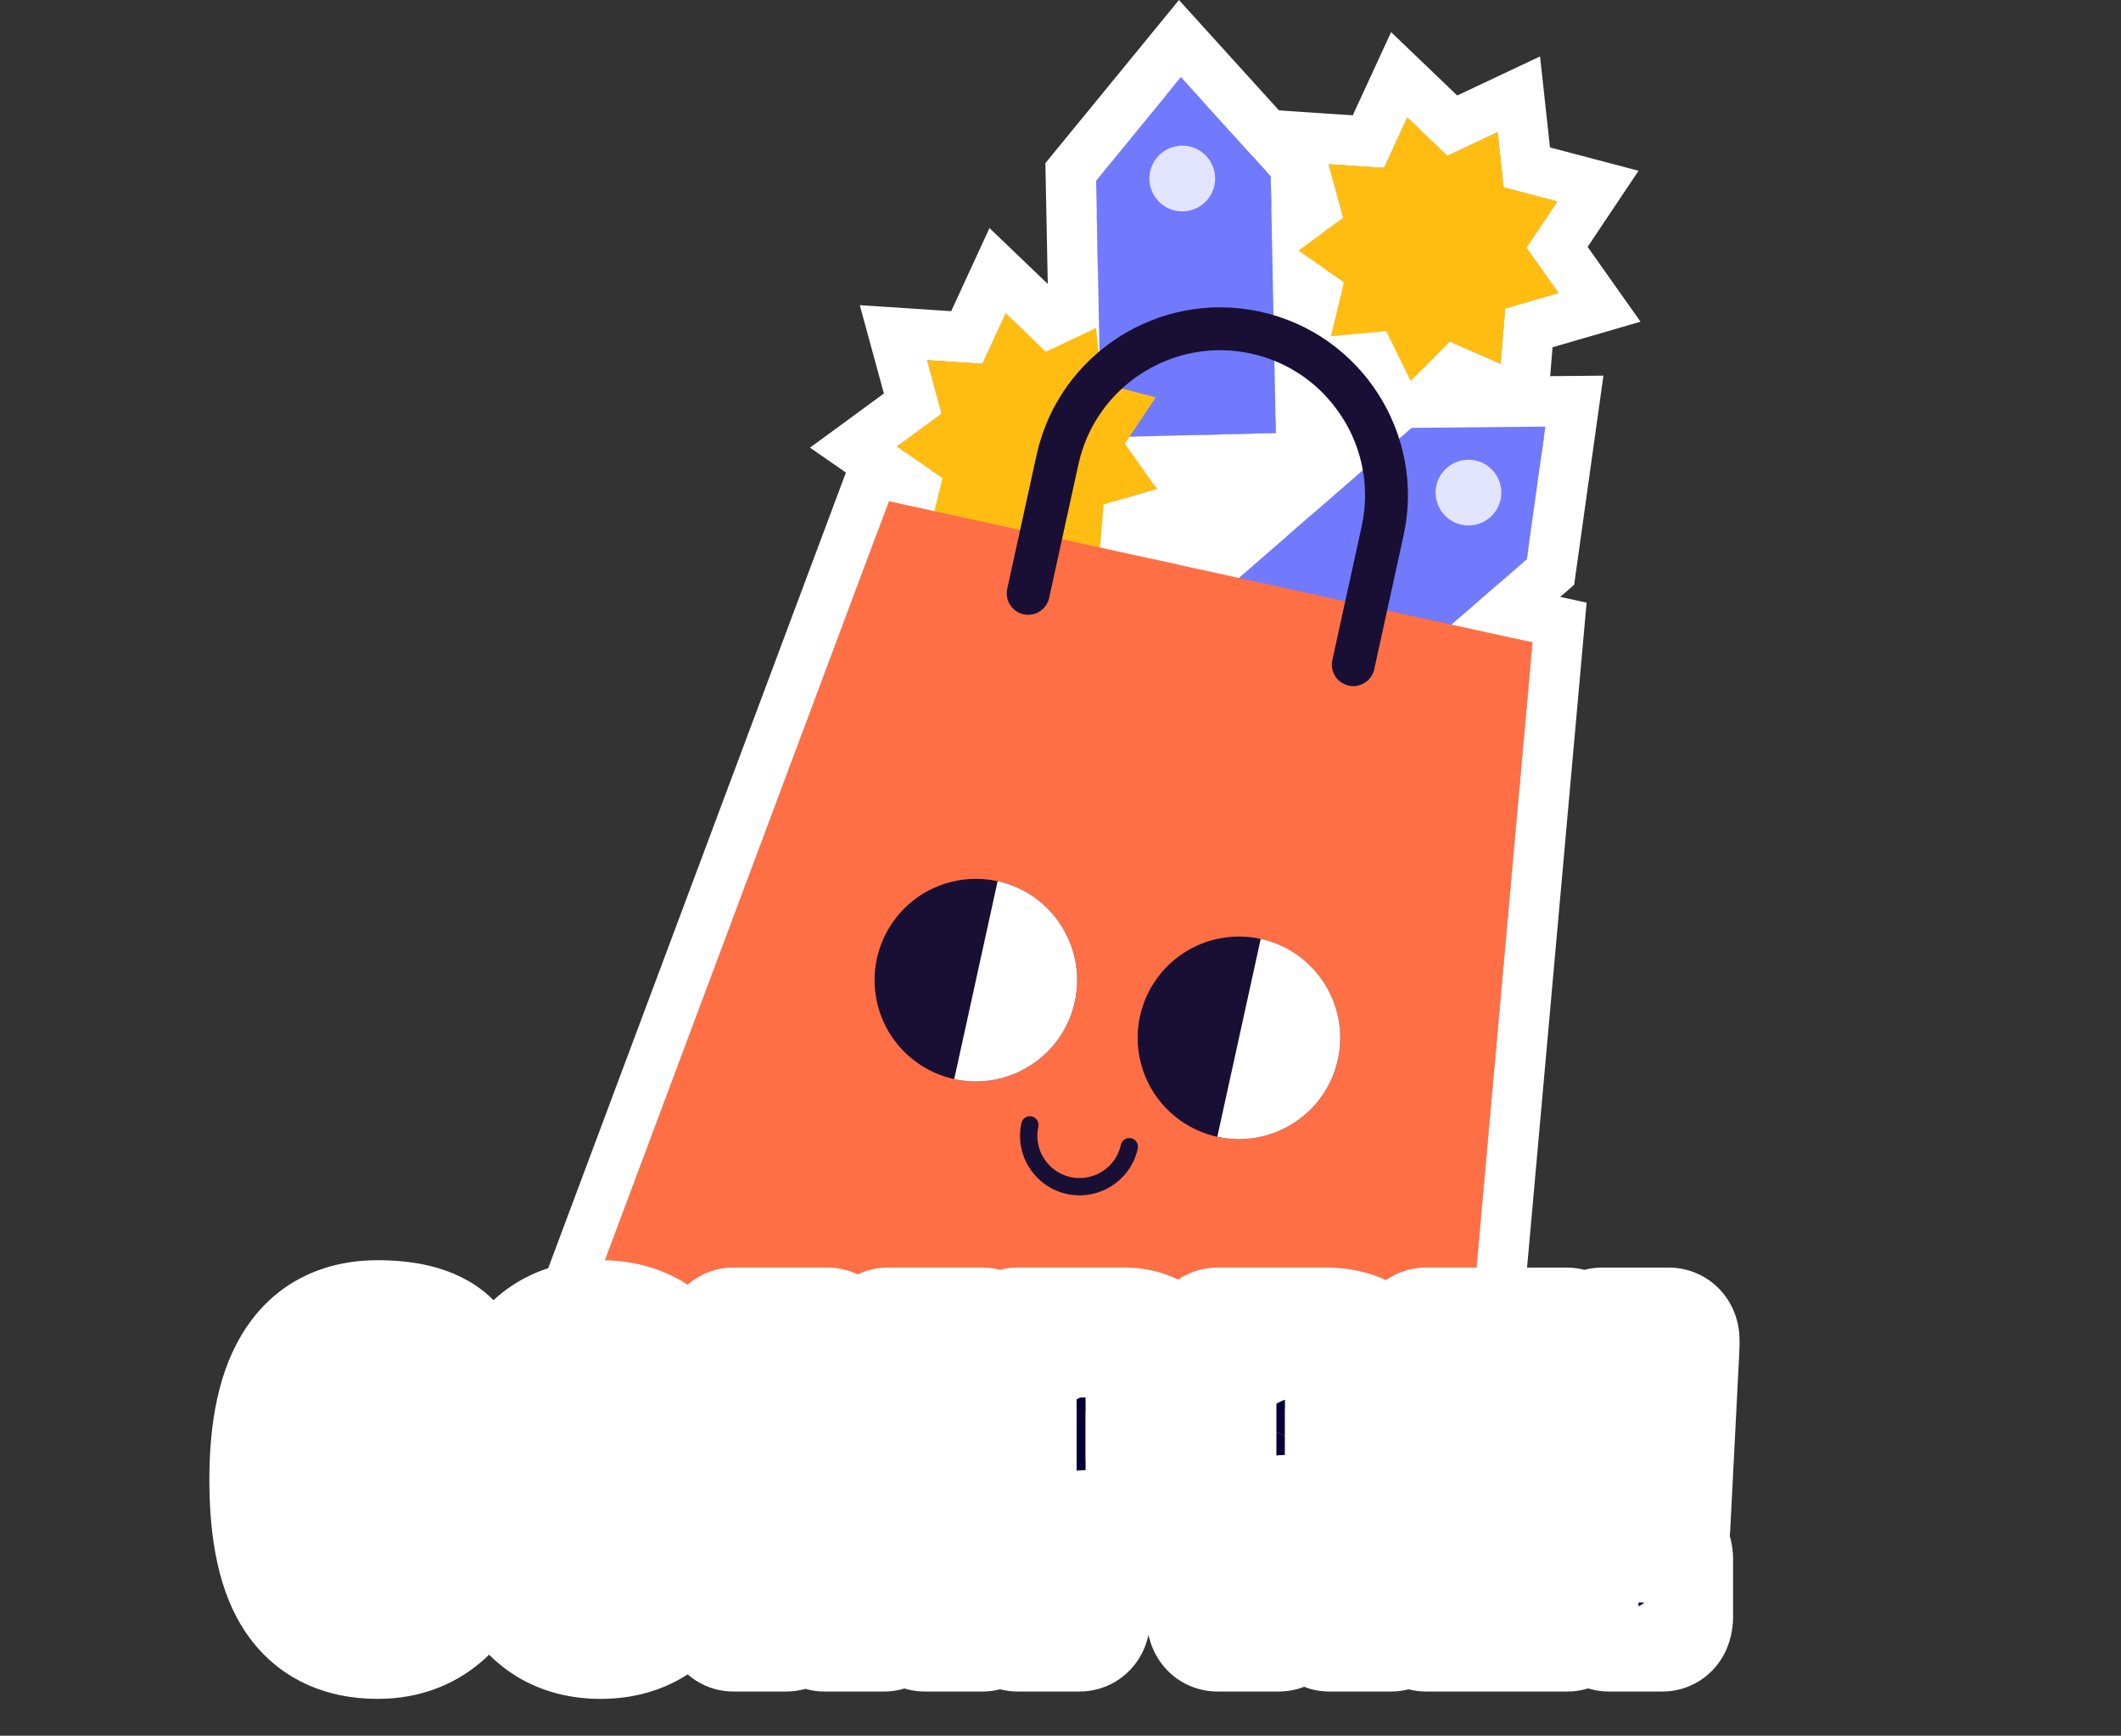
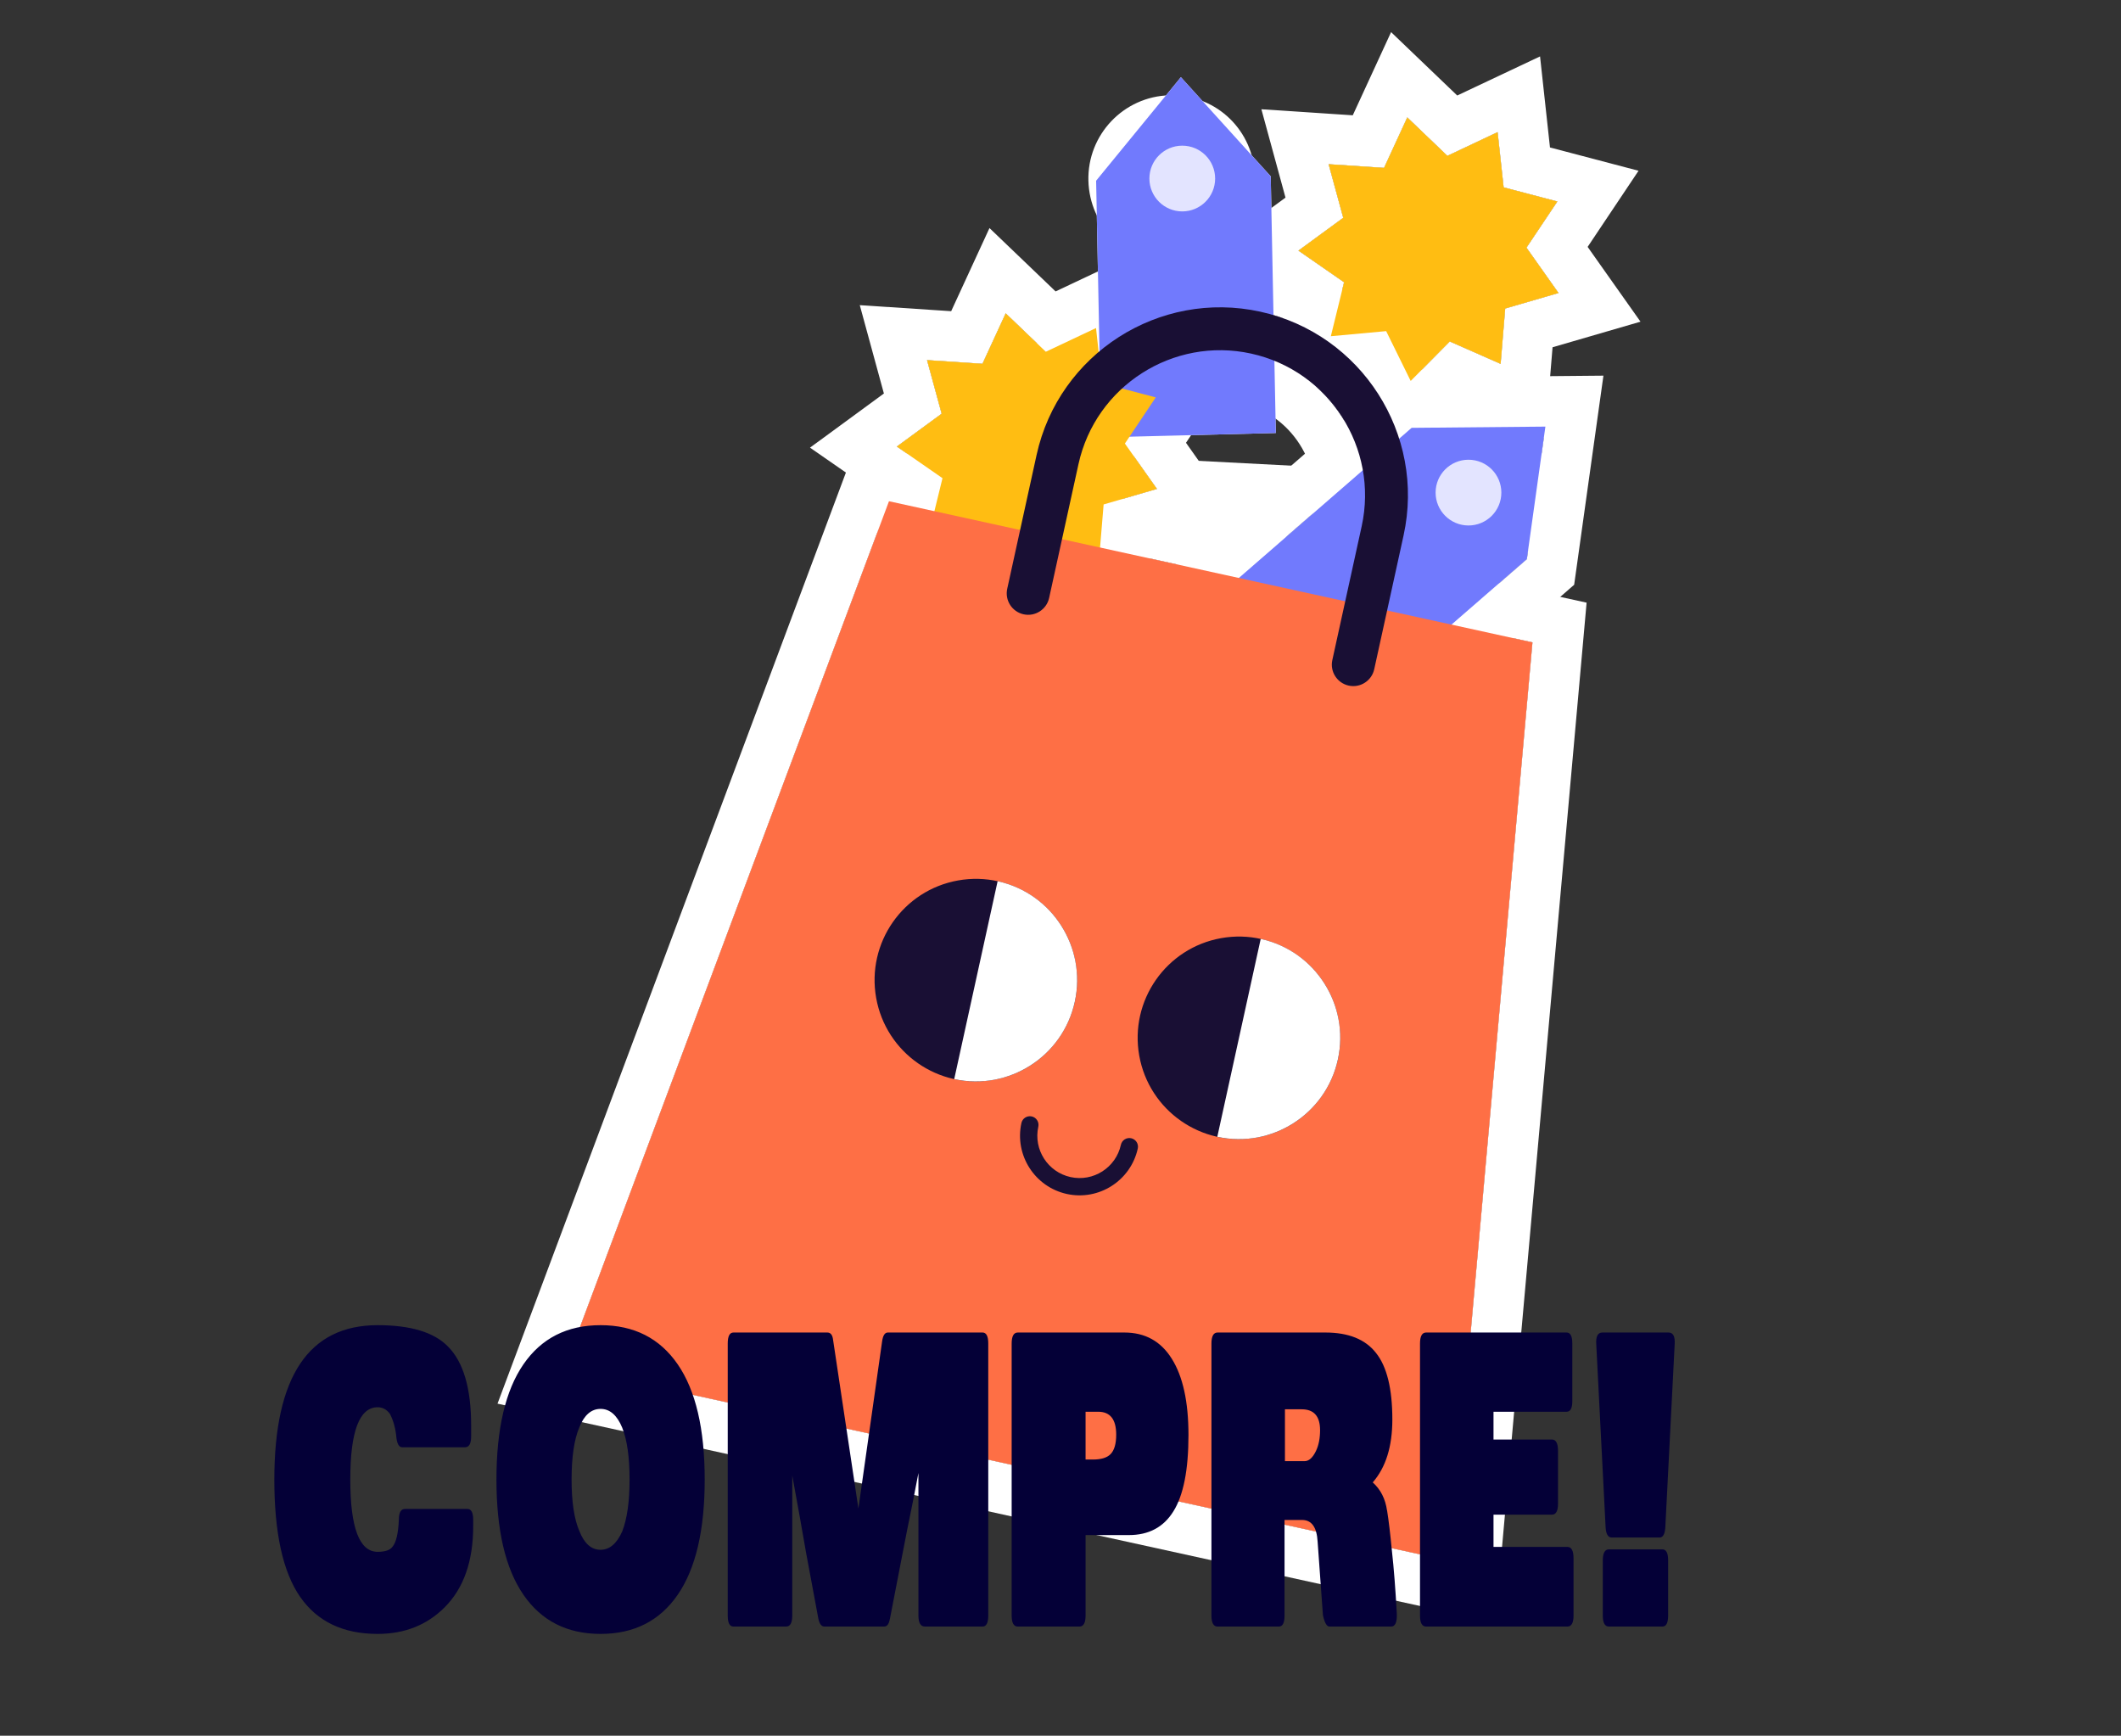
<svg xmlns="http://www.w3.org/2000/svg" width="952" height="779" viewBox="0 0 952 779" fill="none">
  <rect x="0" y="0" width="952" height="779" fill="#333333" stroke="none" />
  <path d="M598.343 326.502L546.624 267.585L633.6 192.014L693.642 191.464L685.319 250.931L598.343 326.502Z" fill="white" />
  <path d="M693.642 191.464L685.32 250.931L598.344 326.502L546.616 267.584L633.592 192.014L693.642 191.455M719.685 168.595L693.434 168.837L633.384 169.395L625.053 169.47L618.763 174.935L531.787 250.506L514.625 265.418L529.629 282.505L581.357 341.422L596.203 358.334L613.19 343.572L700.165 268.001L706.555 262.444L707.73 254.055L716.053 194.588L719.693 168.595H719.685Z" fill="white" />
-   <path d="M659.118 235.835C667.267 235.835 673.873 229.229 673.873 221.081C673.873 212.932 667.267 206.326 659.118 206.326C650.97 206.326 644.364 212.932 644.364 221.081C644.364 229.229 650.97 235.835 659.118 235.835Z" fill="white" />
+   <path d="M659.118 235.835C667.267 235.835 673.873 229.229 673.873 221.081C650.97 206.326 644.364 212.932 644.364 221.081C644.364 229.229 650.97 235.835 659.118 235.835Z" fill="white" />
  <path d="M659.11 206.318C663.209 206.318 667.291 208.018 670.207 211.342C675.58 217.465 674.981 226.787 668.857 232.169C666.058 234.627 662.584 235.835 659.127 235.835C655.028 235.835 650.946 234.135 648.03 230.811C642.656 224.688 643.256 215.366 649.379 209.984C652.179 207.526 655.653 206.318 659.11 206.318ZM659.11 183.699C650.038 183.699 641.282 186.998 634.458 192.988C626.952 199.578 622.47 208.692 621.82 218.656C621.17 228.62 624.445 238.234 631.034 245.74C638.132 253.822 648.371 258.454 659.127 258.454C668.199 258.454 676.955 255.155 683.778 249.164C691.284 242.575 695.767 233.46 696.416 223.497C697.066 213.533 693.792 203.919 687.202 196.412C680.113 188.331 669.865 183.691 659.11 183.691V183.699Z" fill="white" />
  <path d="M572.65 194.33L494.28 196.296L491.989 81.103L530.037 34.64L570.359 79.136L572.65 194.33Z" fill="white" />
-   <path d="M530.037 34.64L570.367 79.136L572.658 194.33L494.28 196.296L491.989 81.103L530.037 34.649M529.17 0.008L512.542 20.319L474.494 66.773L469.212 73.221L469.378 81.552L471.67 196.746L472.119 219.481L494.846 218.915L573.225 216.948L595.719 216.382L595.269 193.88L592.978 78.687L592.811 70.222L587.121 63.949L546.79 19.453L529.162 0L529.17 0.008Z" fill="white" />
  <path d="M525.889 94.882C534.038 94.882 540.643 88.276 540.643 80.128C540.643 71.979 534.038 65.374 525.889 65.374C517.74 65.374 511.135 71.979 511.135 80.128C511.135 88.276 517.74 94.882 525.889 94.882Z" fill="white" />
  <path d="M525.897 65.374C533.878 65.374 540.443 71.738 540.643 79.761C540.851 87.909 534.411 94.682 526.263 94.882C526.138 94.882 526.013 94.882 525.888 94.882C517.907 94.882 511.342 88.517 511.142 80.494C510.934 72.347 517.374 65.573 525.522 65.374C525.647 65.374 525.772 65.374 525.897 65.374ZM525.897 42.755C525.58 42.755 525.263 42.755 524.947 42.763C504.344 43.28 488.007 60.467 488.524 81.069C489.04 101.505 505.444 117.509 525.88 117.509C526.197 117.509 526.513 117.509 526.83 117.501C547.432 116.984 563.77 99.797 563.253 79.195C562.736 58.759 546.333 42.755 525.897 42.755Z" fill="white" />
  <path d="M493.298 251.239L470.479 241.183L452.934 258.895L441.92 236.535L417.094 238.817L423.034 214.607L402.548 200.403L422.659 185.665L416.094 161.622L440.971 163.263L451.401 140.62L469.404 157.865L491.948 147.226L494.647 172.011L518.757 178.351L504.903 199.07L519.291 219.431L495.356 226.396L493.298 251.239Z" fill="white" />
  <path d="M451.401 140.619L469.404 157.865L491.948 147.226L494.647 172.011L518.757 178.351L504.894 199.07L519.282 219.423L495.347 226.387L493.289 251.231L470.479 241.183L452.933 258.895L441.92 236.535L417.093 238.817L423.033 214.607L402.547 200.403L422.658 185.674L416.094 161.622L440.97 163.263L451.401 140.619ZM444.136 102.33L430.856 131.147L426.932 139.661L417.577 139.045L385.91 136.954L394.266 167.57L396.732 176.61L389.168 182.15L363.566 200.903L389.643 218.99L397.34 224.33L395.108 233.427L387.551 264.252L419.151 261.345L428.482 260.486L432.622 268.892L446.643 297.36L468.979 274.816L475.577 268.159L484.15 271.933L513.192 284.73L515.816 253.105L516.591 243.766L525.588 241.15L556.055 232.286L537.735 206.376L532.328 198.728L537.535 190.939L555.18 164.563L524.489 156.49L515.424 154.107L514.408 144.793L510.967 113.244L482.267 126.79L473.794 130.789L467.03 124.307L444.119 102.355L444.136 102.33Z" fill="white" />
  <path d="M673.548 163.313L650.729 153.258L633.184 170.97L622.17 148.609L597.344 150.892L603.284 126.682L582.798 112.477L602.909 97.74L596.344 73.696L621.221 75.338L631.651 52.694L649.654 69.939L672.198 59.3L674.897 84.085L699.007 90.425L685.145 111.144L699.541 131.505L675.606 138.47L673.548 163.313Z" fill="white" />
  <path d="M631.651 52.694L649.655 69.939L672.199 59.3L674.898 84.085L699.008 90.425L685.145 111.144L699.533 131.497L675.598 138.462L673.54 163.305L650.729 153.258L633.184 170.97L622.171 148.609L597.344 150.892L603.284 126.682L582.798 112.477L602.909 97.748L596.344 73.696L621.221 75.338L631.651 52.694ZM624.387 14.404L611.107 43.23L607.183 51.744L597.836 51.128L566.169 49.036L574.525 79.653L576.991 88.692L569.435 94.232L543.834 112.986L569.91 131.072L577.608 136.412L575.375 145.51L567.819 176.335L599.419 173.427L608.749 172.569L612.89 180.975L626.911 209.442L649.247 186.898L655.845 180.242L664.417 184.016L693.459 196.812L696.084 165.188L696.858 155.849L705.856 153.233L736.331 144.369L718.011 118.459L712.604 110.803L717.811 103.013L735.456 76.637L704.765 68.564L695.7 66.182L694.684 56.868L691.243 25.318L662.543 38.864L654.07 42.863L647.305 36.382L624.395 14.429L624.387 14.404Z" fill="white" />
  <path d="M650.912 700.573L253.639 613.447L399.015 224.955L687.835 288.295L650.912 700.573Z" fill="white" />
  <path d="M399.016 224.954L687.836 288.295L650.913 700.573L253.639 613.447L399.016 224.954ZM384.703 198.662L377.83 217.032L232.453 605.524L223.306 629.959L248.79 635.549L646.064 722.675L671.149 728.174L673.44 702.598L710.363 290.32L712.137 270.475L692.676 266.21L403.856 202.869L384.703 198.67V198.662Z" fill="white" />
  <path d="M605.35 307.698C600.16 306.557 596.869 301.425 598.01 296.235L611.182 236.185C618.863 201.145 596.611 166.379 561.562 158.69C526.522 151.008 491.756 173.261 484.067 208.309L470.896 268.359C469.754 273.55 464.622 276.84 459.432 275.699C454.242 274.558 450.951 269.426 452.092 264.235L465.264 204.185C475.228 158.773 520.274 129.923 565.686 139.886C611.099 149.842 639.949 194.896 629.985 240.309L616.814 300.359C615.672 305.549 610.54 308.84 605.35 307.698Z" fill="white" />
  <path d="M547.608 137.912C553.573 137.912 559.621 138.553 565.686 139.878C611.098 149.842 639.949 194.888 629.985 240.3L616.813 300.35C615.83 304.849 611.84 307.915 607.416 307.915C606.733 307.915 606.041 307.84 605.342 307.69C600.143 306.549 596.861 301.417 598.002 296.227L611.173 236.176C618.855 201.136 596.602 166.371 561.554 158.681C556.88 157.657 552.206 157.165 547.608 157.165C517.716 157.165 490.723 177.934 484.067 208.301L470.895 268.351C469.912 272.85 465.922 275.916 461.498 275.916C460.815 275.916 460.123 275.841 459.424 275.691C454.233 274.549 450.943 269.417 452.084 264.227L465.255 204.177C473.886 164.821 508.868 137.912 547.599 137.912M547.599 115.293C497.763 115.293 453.833 150.642 443.161 199.337L429.99 259.387C426.183 276.749 437.213 293.977 454.575 297.793C456.849 298.293 459.182 298.543 461.498 298.543C476.527 298.543 489.765 287.887 492.989 273.2L506.161 213.15C510.401 193.822 527.83 179.792 547.608 179.792C550.648 179.792 553.706 180.125 556.713 180.783C567.76 183.208 577.216 189.806 583.339 199.37C589.463 208.934 591.504 220.289 589.079 231.336L575.908 291.386C574.067 299.801 575.608 308.432 580.249 315.68C584.897 322.936 592.087 327.943 600.501 329.792C602.776 330.292 605.1 330.542 607.416 330.542C622.445 330.542 635.683 319.887 638.907 305.199L652.079 245.149C664.709 187.548 628.127 130.414 570.526 117.784C562.987 116.135 555.272 115.293 547.608 115.293H547.599Z" fill="white" />
  <path d="M446.002 484.635C470.715 480.22 487.169 456.608 482.753 431.895C478.338 407.183 454.725 390.729 430.013 395.144C405.301 399.56 388.847 423.172 393.262 447.884C397.677 472.597 421.29 489.051 446.002 484.635Z" fill="white" />
-   <path d="M437.971 394.416C441.195 394.416 444.469 394.758 447.752 395.482C472.27 400.856 487.791 425.099 482.417 449.626C477.76 470.87 458.949 485.358 438.054 485.358C434.83 485.358 431.556 485.016 428.274 484.291C403.756 478.918 388.235 454.674 393.608 430.156C398.265 408.912 417.077 394.424 437.971 394.424M437.971 371.806C406.263 371.806 378.313 394.308 371.514 425.308C363.475 461.972 386.76 498.346 423.425 506.385C428.232 507.443 433.156 507.976 438.054 507.976C469.762 507.976 497.713 485.474 504.511 454.475C512.55 417.81 489.265 381.436 452.6 373.397C447.793 372.339 442.87 371.806 437.979 371.806H437.971Z" fill="white" />
  <path d="M564.084 510.533C588.797 506.118 605.251 482.505 600.835 457.793C596.42 433.081 572.807 416.627 548.095 421.042C523.383 425.457 506.929 449.07 511.344 473.782C515.759 498.495 539.372 514.949 564.084 510.533Z" fill="white" />
  <path d="M556.056 420.309C559.28 420.309 562.554 420.65 565.836 421.375C590.363 426.749 605.875 450.992 600.502 475.519C595.844 496.763 577.033 511.25 556.139 511.25C552.915 511.25 549.641 510.909 546.358 510.184C521.84 504.811 506.319 480.567 511.693 456.049C516.35 434.805 535.161 420.317 556.056 420.317M556.056 397.698C524.348 397.698 496.397 420.201 489.599 451.2C485.7 468.962 488.957 487.182 498.763 502.495C508.569 517.807 523.748 528.387 541.509 532.286C546.317 533.344 551.24 533.878 556.139 533.878C587.847 533.878 615.797 511.375 622.595 480.376C630.635 443.711 607.35 407.338 570.685 399.298C565.878 398.24 560.954 397.707 556.064 397.707L556.056 397.698Z" fill="white" />
-   <path d="M478.843 535.852C464.447 532.695 455.3 518.415 458.457 504.011C458.916 501.92 460.982 500.595 463.081 501.053C465.172 501.512 466.497 503.578 466.039 505.677C463.798 515.899 470.288 526.03 480.51 528.271C490.732 530.512 500.862 524.022 503.103 513.8C503.562 511.709 505.628 510.384 507.727 510.842C509.818 511.301 511.143 513.367 510.685 515.466C507.527 529.862 493.248 539.01 478.843 535.852Z" fill="white" />
  <path d="M462.247 500.962C462.522 500.962 462.806 500.995 463.08 501.053C465.172 501.511 466.496 503.578 466.038 505.677C463.797 515.899 470.287 526.038 480.509 528.279C481.875 528.579 483.233 528.721 484.575 528.721C493.289 528.721 501.162 522.664 503.103 513.808C503.503 511.992 505.111 510.759 506.885 510.759C507.16 510.759 507.443 510.792 507.718 510.851C509.809 511.309 511.134 513.375 510.676 515.474C507.943 527.946 496.846 536.485 484.566 536.485C482.675 536.485 480.759 536.285 478.834 535.86C464.438 532.703 455.291 518.423 458.448 504.019C458.848 502.211 460.456 500.97 462.231 500.97M462.231 478.351C449.884 478.351 438.995 487.107 436.346 499.17C433.522 512.042 435.888 525.238 443.003 536.352C450.117 547.465 461.123 555.13 473.986 557.954C477.46 558.712 481.017 559.104 484.566 559.104C507.568 559.104 527.838 542.792 532.77 520.323C535.902 506.052 526.838 491.897 512.575 488.765C510.701 488.357 508.793 488.148 506.885 488.148C499.345 488.148 492.356 491.414 487.449 496.696C484.633 488.04 477.427 481.059 467.912 478.968C466.046 478.559 464.139 478.351 462.239 478.351H462.231Z" fill="white" />
  <path d="M447.776 395.491L428.298 484.291C452.808 489.648 477.034 474.136 482.408 449.617C487.781 425.108 472.277 400.873 447.776 395.482V395.491Z" fill="white" />
  <path d="M447.776 395.491C472.286 400.881 487.79 425.108 482.408 449.626C477.751 470.87 458.94 485.358 438.054 485.358C434.838 485.358 431.572 485.016 428.298 484.3L447.776 395.499M430.531 368.54L425.682 390.65L406.204 479.451L401.355 501.562L423.466 506.394C428.265 507.443 433.172 507.976 438.054 507.976C469.762 507.976 497.704 485.474 504.502 454.475C512.533 417.835 489.265 381.461 452.633 373.405L430.522 368.54H430.531Z" fill="white" />
  <path d="M565.861 421.384L546.383 510.184C570.893 515.541 595.119 500.029 600.493 475.51C605.866 451.001 590.362 426.766 565.861 421.375V421.384Z" fill="white" />
  <path d="M565.861 421.384C590.371 426.774 605.875 451 600.493 475.519C595.836 496.763 577.025 511.25 556.139 511.25C552.923 511.25 549.657 510.909 546.383 510.192L565.861 421.392M548.616 394.433L543.767 416.543L524.289 505.344L519.44 527.454L541.551 532.286C546.35 533.336 551.257 533.869 556.139 533.869C587.847 533.869 615.789 511.367 622.587 480.367C630.618 443.727 607.349 407.354 570.718 399.298L548.607 394.433H548.616Z" fill="white" />
  <path d="M598.343 326.502L546.624 267.585L633.6 192.014L693.642 191.464L685.319 250.931L598.343 326.502Z" fill="#717AFD" />
  <path d="M659.118 235.835C667.267 235.835 673.873 229.229 673.873 221.081C673.873 212.932 667.267 206.326 659.118 206.326C650.97 206.326 644.364 212.932 644.364 221.081C644.364 229.229 650.97 235.835 659.118 235.835Z" fill="#E3E4FF" />
  <path d="M572.65 194.33L494.28 196.296L491.989 81.103L530.037 34.64L570.359 79.136L572.65 194.33Z" fill="#717AFD" />
  <path d="M530.654 94.882C538.802 94.882 545.408 88.276 545.408 80.128C545.408 71.979 538.802 65.374 530.654 65.374C522.505 65.374 515.899 71.979 515.899 80.128C515.899 88.276 522.505 94.882 530.654 94.882Z" fill="#E3E4FF" />
  <path d="M493.298 251.239L470.479 241.183L452.934 258.895L441.92 236.535L417.094 238.817L423.034 214.607L402.548 200.403L422.659 185.665L416.094 161.622L440.971 163.263L451.401 140.62L469.404 157.865L491.948 147.226L494.647 172.011L518.757 178.351L504.903 199.07L519.291 219.431L495.356 226.396L493.298 251.239Z" fill="#FFBD12" />
  <path d="M673.548 163.313L650.729 153.258L633.184 170.97L622.17 148.609L597.344 150.892L603.284 126.682L582.798 112.477L602.909 97.74L596.344 73.696L621.221 75.338L631.651 52.694L649.654 69.939L672.198 59.3L674.897 84.085L699.007 90.425L685.145 111.144L699.541 131.505L675.606 138.47L673.548 163.313Z" fill="#FFBD12" />
  <path d="M650.912 700.573L253.639 613.447L399.015 224.955L687.835 288.295L650.912 700.573Z" fill="#FE6F45" />
  <path d="M605.35 307.698C600.16 306.557 596.869 301.425 598.01 296.235L611.182 236.185C618.863 201.145 596.611 166.379 561.562 158.69C526.522 151.008 491.756 173.261 484.067 208.309L470.896 268.359C469.754 273.55 464.622 276.84 459.432 275.699C454.242 274.558 450.951 269.426 452.092 264.235L465.264 204.185C475.228 158.773 520.274 129.923 565.686 139.886C611.099 149.842 639.949 194.896 629.985 240.309L616.814 300.359C615.672 305.549 610.54 308.84 605.35 307.698Z" fill="#190F34" />
  <path d="M446.002 484.635C470.715 480.22 487.169 456.608 482.753 431.895C478.338 407.183 454.725 390.729 430.013 395.144C405.301 399.56 388.847 423.172 393.262 447.884C397.677 472.597 421.29 489.051 446.002 484.635Z" fill="#190F34" />
  <path d="M564.084 510.533C588.797 506.118 605.251 482.505 600.835 457.793C596.42 433.081 572.807 416.627 548.095 421.042C523.383 425.457 506.929 449.07 511.344 473.782C515.759 498.495 539.372 514.949 564.084 510.533Z" fill="#190F34" />
  <path d="M478.843 535.852C464.447 532.695 455.3 518.415 458.457 504.011C458.916 501.92 460.982 500.595 463.081 501.053C465.172 501.512 466.497 503.578 466.039 505.677C463.798 515.899 470.288 526.03 480.51 528.271C490.732 530.512 500.862 524.022 503.103 513.8C503.562 511.709 505.628 510.384 507.727 510.842C509.818 511.301 511.143 513.367 510.685 515.466C507.527 529.862 493.248 539.01 478.843 535.852Z" fill="#190F34" />
  <path d="M447.776 395.491L428.298 484.291C452.808 489.648 477.034 474.136 482.408 449.617C487.781 425.108 472.277 400.873 447.776 395.482V395.491Z" fill="white" />
  <path d="M565.861 421.384L546.383 510.184C570.893 515.541 595.119 500.029 600.493 475.51C605.866 451.001 590.362 426.766 565.861 421.375V421.384Z" fill="white" />
  <path d="M528.129 206.318L546.624 246.082L588.071 209.434L528.129 206.318Z" fill="white" />
  <mask id="path-41-outside-1_8058_732" maskUnits="userSpaceOnUse" x="93" y="565" width="688" height="198" fill="black">
    <rect fill="white" x="93" y="565" width="688" height="198" />
    <path d="M212.391 684.912C212.391 700.675 208.114 712.833 199.561 721.386C191.619 729.328 181.599 733.299 169.502 733.299C153.985 733.299 142.377 727.74 134.679 716.62C126.981 705.501 123.132 687.967 123.132 664.018C123.132 617.831 138.589 594.737 169.502 594.737C184.287 594.737 194.795 597.914 201.027 604.268C207.992 611.233 211.474 623.085 211.474 639.825V644.59C211.474 647.889 210.558 649.539 208.725 649.539H180.499C179.155 649.539 178.3 648.134 177.933 645.323C177.567 641.169 176.589 637.564 175.001 634.51C173.535 632.555 171.702 631.577 169.502 631.577C161.316 631.577 157.223 642.391 157.223 664.018C157.223 685.646 161.316 696.459 169.502 696.459C172.802 696.459 175.001 695.726 176.101 694.26C177.811 692.305 178.789 688.15 179.033 681.797V681.98C179.033 678.803 179.95 677.215 181.782 677.215H209.825C211.535 677.215 212.391 678.864 212.391 682.163V684.912ZM316.302 664.018C316.302 686.745 312.27 703.974 304.205 715.704C296.141 727.434 284.594 733.299 269.565 733.299C254.536 733.299 242.989 727.434 234.924 715.704C226.86 703.974 222.828 686.745 222.828 664.018C222.828 641.291 226.86 624.063 234.924 612.332C242.989 600.602 254.536 594.737 269.565 594.737C284.594 594.737 296.141 600.602 304.205 612.332C312.27 624.063 316.302 641.291 316.302 664.018ZM282.578 664.018C282.578 653.999 281.478 646.24 279.279 640.741C276.957 635.121 273.719 632.31 269.565 632.31C265.41 632.31 262.234 635.06 260.034 640.558C257.713 646.056 256.552 653.877 256.552 664.018C256.552 674.038 257.713 681.736 260.034 687.112C262.234 692.733 265.41 695.543 269.565 695.543C273.597 695.543 276.835 692.794 279.279 687.295C281.478 681.674 282.578 673.915 282.578 664.018ZM443.575 725.051C443.575 728.35 442.719 730 441.009 730H415.166C413.211 730 412.233 728.35 412.233 725.051V661.086C411.867 662.796 411.439 664.996 410.95 667.684C410.462 670.372 409.851 673.488 409.117 677.031C407.896 682.896 406.49 689.983 404.902 698.292C403.313 706.479 401.481 715.948 399.403 726.701V726.518C399.037 728.839 398.182 730 396.837 730H370.078C368.734 730 367.818 728.839 367.329 726.518C365.618 717.476 363.786 707.64 361.83 697.009C359.998 686.379 357.92 674.771 355.599 662.185V725.051C355.599 728.35 354.682 730 352.85 730H329.206C327.496 730 326.64 728.35 326.64 725.051V602.985C326.64 599.686 327.496 598.036 329.206 598.036H371.361C372.827 598.036 373.683 599.136 373.927 601.336L385.291 677.031L395.921 602.069C396.288 599.38 397.143 598.036 398.487 598.036H441.009C442.719 598.036 443.575 599.686 443.575 602.985V725.051ZM533.44 644.04C533.44 659.681 531.18 671.105 526.659 678.314C522.26 685.401 515.601 688.945 506.681 688.945H487.253V725.051C487.253 728.35 486.337 730 484.504 730H456.828C454.995 730 454.079 728.35 454.079 725.051V602.985C454.079 599.686 454.995 598.036 456.828 598.036H504.665C513.951 598.036 521.038 601.946 525.926 609.767C530.936 617.709 533.44 629.133 533.44 644.04ZM500.999 643.857C500.999 637.015 498.311 633.593 492.935 633.593H487.253V655.037H490.552C494.218 655.037 496.845 654.243 498.433 652.655C500.144 650.944 500.999 648.012 500.999 643.857ZM626.962 724.318C627.084 728.106 626.229 730 624.396 730H596.72C595.498 730 594.521 728.289 593.788 724.868L591.405 691.877C591.038 685.401 588.717 682.163 584.44 682.163H576.559V725.051C576.559 728.35 575.704 730 573.993 730H546.501C544.668 730 543.751 728.35 543.751 725.051V602.985C543.751 599.686 544.668 598.036 546.501 598.036H594.887C605.273 598.036 612.849 601.091 617.614 607.201C622.502 613.31 624.946 623.268 624.946 637.076C624.946 649.172 622.013 658.581 616.148 665.301C619.692 668.478 621.83 672.694 622.563 677.948V677.764C623.296 682.285 624.029 688.395 624.762 696.093C625.618 703.791 626.351 713.199 626.962 724.318ZM592.505 641.841C592.505 635.609 589.755 632.494 584.257 632.494H576.742V655.77H585.54C587.495 655.77 589.206 654.243 590.672 651.188C591.894 648.622 592.505 645.507 592.505 641.841ZM706.276 725.051C706.276 728.35 705.36 730 703.527 730H640.111C638.278 730 637.362 728.35 637.362 725.051V602.985C637.362 599.686 638.278 598.036 640.111 598.036H703.16C704.871 598.036 705.726 599.686 705.726 602.985V628.828C705.726 632.005 704.871 633.593 703.16 633.593H670.353V646.056H696.562C698.395 646.056 699.311 647.767 699.311 651.188V674.832C699.311 678.131 698.395 679.781 696.562 679.781H670.353V694.26H703.527C705.36 694.26 706.276 695.971 706.276 699.392V725.051ZM751.664 603.352L747.449 685.829C747.204 688.639 746.349 690.044 744.883 690.044H723.439C721.85 690.044 720.934 688.639 720.69 685.829L716.474 603.352C716.23 599.808 717.146 598.036 719.223 598.036H748.915C750.992 598.036 751.909 599.808 751.664 603.352ZM748.732 725.051C748.732 728.35 747.876 730 746.166 730H722.156C720.323 730 719.407 728.35 719.407 725.051V700.308C719.407 697.009 720.323 695.36 722.156 695.36H746.166C747.876 695.36 748.732 697.009 748.732 700.308V725.051Z" />
  </mask>
  <path d="M212.391 684.912C212.391 700.675 208.114 712.833 199.561 721.386C191.619 729.328 181.599 733.299 169.502 733.299C153.985 733.299 142.377 727.74 134.679 716.62C126.981 705.501 123.132 687.967 123.132 664.018C123.132 617.831 138.589 594.737 169.502 594.737C184.287 594.737 194.795 597.914 201.027 604.268C207.992 611.233 211.474 623.085 211.474 639.825V644.59C211.474 647.889 210.558 649.539 208.725 649.539H180.499C179.155 649.539 178.3 648.134 177.933 645.323C177.567 641.169 176.589 637.564 175.001 634.51C173.535 632.555 171.702 631.577 169.502 631.577C161.316 631.577 157.223 642.391 157.223 664.018C157.223 685.646 161.316 696.459 169.502 696.459C172.802 696.459 175.001 695.726 176.101 694.26C177.811 692.305 178.789 688.15 179.033 681.797V681.98C179.033 678.803 179.95 677.215 181.782 677.215H209.825C211.535 677.215 212.391 678.864 212.391 682.163V684.912ZM316.302 664.018C316.302 686.745 312.27 703.974 304.205 715.704C296.141 727.434 284.594 733.299 269.565 733.299C254.536 733.299 242.989 727.434 234.924 715.704C226.86 703.974 222.828 686.745 222.828 664.018C222.828 641.291 226.86 624.063 234.924 612.332C242.989 600.602 254.536 594.737 269.565 594.737C284.594 594.737 296.141 600.602 304.205 612.332C312.27 624.063 316.302 641.291 316.302 664.018ZM282.578 664.018C282.578 653.999 281.478 646.24 279.279 640.741C276.957 635.121 273.719 632.31 269.565 632.31C265.41 632.31 262.234 635.06 260.034 640.558C257.713 646.056 256.552 653.877 256.552 664.018C256.552 674.038 257.713 681.736 260.034 687.112C262.234 692.733 265.41 695.543 269.565 695.543C273.597 695.543 276.835 692.794 279.279 687.295C281.478 681.674 282.578 673.915 282.578 664.018ZM443.575 725.051C443.575 728.35 442.719 730 441.009 730H415.166C413.211 730 412.233 728.35 412.233 725.051V661.086C411.867 662.796 411.439 664.996 410.95 667.684C410.462 670.372 409.851 673.488 409.117 677.031C407.896 682.896 406.49 689.983 404.902 698.292C403.313 706.479 401.481 715.948 399.403 726.701V726.518C399.037 728.839 398.182 730 396.837 730H370.078C368.734 730 367.818 728.839 367.329 726.518C365.618 717.476 363.786 707.64 361.83 697.009C359.998 686.379 357.92 674.771 355.599 662.185V725.051C355.599 728.35 354.682 730 352.85 730H329.206C327.496 730 326.64 728.35 326.64 725.051V602.985C326.64 599.686 327.496 598.036 329.206 598.036H371.361C372.827 598.036 373.683 599.136 373.927 601.336L385.291 677.031L395.921 602.069C396.288 599.38 397.143 598.036 398.487 598.036H441.009C442.719 598.036 443.575 599.686 443.575 602.985V725.051ZM533.44 644.04C533.44 659.681 531.18 671.105 526.659 678.314C522.26 685.401 515.601 688.945 506.681 688.945H487.253V725.051C487.253 728.35 486.337 730 484.504 730H456.828C454.995 730 454.079 728.35 454.079 725.051V602.985C454.079 599.686 454.995 598.036 456.828 598.036H504.665C513.951 598.036 521.038 601.946 525.926 609.767C530.936 617.709 533.44 629.133 533.44 644.04ZM500.999 643.857C500.999 637.015 498.311 633.593 492.935 633.593H487.253V655.037H490.552C494.218 655.037 496.845 654.243 498.433 652.655C500.144 650.944 500.999 648.012 500.999 643.857ZM626.962 724.318C627.084 728.106 626.229 730 624.396 730H596.72C595.498 730 594.521 728.289 593.788 724.868L591.405 691.877C591.038 685.401 588.717 682.163 584.44 682.163H576.559V725.051C576.559 728.35 575.704 730 573.993 730H546.501C544.668 730 543.751 728.35 543.751 725.051V602.985C543.751 599.686 544.668 598.036 546.501 598.036H594.887C605.273 598.036 612.849 601.091 617.614 607.201C622.502 613.31 624.946 623.268 624.946 637.076C624.946 649.172 622.013 658.581 616.148 665.301C619.692 668.478 621.83 672.694 622.563 677.948V677.764C623.296 682.285 624.029 688.395 624.762 696.093C625.618 703.791 626.351 713.199 626.962 724.318ZM592.505 641.841C592.505 635.609 589.755 632.494 584.257 632.494H576.742V655.77H585.54C587.495 655.77 589.206 654.243 590.672 651.188C591.894 648.622 592.505 645.507 592.505 641.841ZM706.276 725.051C706.276 728.35 705.36 730 703.527 730H640.111C638.278 730 637.362 728.35 637.362 725.051V602.985C637.362 599.686 638.278 598.036 640.111 598.036H703.16C704.871 598.036 705.726 599.686 705.726 602.985V628.828C705.726 632.005 704.871 633.593 703.16 633.593H670.353V646.056H696.562C698.395 646.056 699.311 647.767 699.311 651.188V674.832C699.311 678.131 698.395 679.781 696.562 679.781H670.353V694.26H703.527C705.36 694.26 706.276 695.971 706.276 699.392V725.051ZM751.664 603.352L747.449 685.829C747.204 688.639 746.349 690.044 744.883 690.044H723.439C721.85 690.044 720.934 688.639 720.69 685.829L716.474 603.352C716.23 599.808 717.146 598.036 719.223 598.036H748.915C750.992 598.036 751.909 599.808 751.664 603.352ZM748.732 725.051C748.732 728.35 747.876 730 746.166 730H722.156C720.323 730 719.407 728.35 719.407 725.051V700.308C719.407 697.009 720.323 695.36 722.156 695.36H746.166C747.876 695.36 748.732 697.009 748.732 700.308V725.051Z" fill="#040037" />
-   <path d="M199.561 721.386L178.943 700.767L178.943 700.767L199.561 721.386ZM134.679 716.62L158.653 700.023L134.679 716.62ZM201.027 604.268L180.21 624.685C180.276 624.753 180.342 624.82 180.409 624.886L201.027 604.268ZM177.933 645.323L148.888 647.886C148.923 648.29 148.967 648.693 149.02 649.095L177.933 645.323ZM175.001 634.51L200.871 621.057C200.135 619.642 199.285 618.29 198.328 617.015L175.001 634.51ZM176.101 694.26L154.157 675.059C153.674 675.61 153.213 676.179 152.774 676.765L176.101 694.26ZM179.033 681.797H208.192C208.192 665.911 195.476 652.949 179.594 652.643C163.711 652.338 150.507 664.802 149.896 680.676L179.033 681.797ZM149.875 681.98C149.875 698.084 162.929 711.139 179.033 711.139C195.137 711.139 208.192 698.084 208.192 681.98H149.875ZM183.232 684.912C183.232 695.383 180.514 699.196 178.943 700.767L220.179 742.004C235.714 726.469 241.549 705.967 241.549 684.912H183.232ZM178.943 700.767C176.917 702.793 174.524 704.14 169.502 704.14V762.458C188.675 762.458 206.32 755.863 220.179 742.004L178.943 700.767ZM169.502 704.14C161.921 704.14 160.037 702.022 158.653 700.023L110.705 733.218C124.716 753.457 146.048 762.458 169.502 762.458V704.14ZM158.653 700.023C156.059 696.277 152.291 686.052 152.291 664.018H93.973C93.973 689.882 97.902 714.725 110.705 733.218L158.653 700.023ZM152.291 664.018C152.291 643.258 155.931 632.796 158.956 628.276C160.212 626.4 161.288 625.629 162.214 625.168C163.263 624.646 165.42 623.896 169.502 623.896V565.579C145.601 565.579 124.311 575.193 110.493 595.839C98.061 614.413 93.973 638.591 93.973 664.018H152.291ZM169.502 623.896C174.958 623.896 178.277 624.5 180.034 625.031C181.68 625.529 181.238 625.734 180.21 624.685L221.845 583.851C207.445 569.169 187.201 565.579 169.502 565.579V623.896ZM180.409 624.886C179.669 624.147 180.178 624.189 180.886 626.601C181.621 629.102 182.316 633.321 182.316 639.825H240.633C240.633 620.423 236.844 598.848 221.645 583.65L180.409 624.886ZM182.316 639.825V644.59H240.633V639.825H182.316ZM182.316 644.59C182.316 644.495 182.163 639.783 185.298 634.141C187.11 630.879 190.162 627.085 194.926 624.226C199.733 621.342 204.67 620.38 208.725 620.38V678.697C213.696 678.697 219.435 677.53 224.93 674.233C230.381 670.962 234.006 666.549 236.276 662.462C240.327 655.171 240.633 647.984 240.633 644.59H182.316ZM208.725 620.38H180.499V678.697H208.725V620.38ZM180.499 620.38C185.551 620.38 190.722 621.791 195.282 624.704C199.6 627.462 202.245 630.84 203.757 633.324C206.45 637.748 206.831 641.426 206.847 641.552L149.02 649.095C149.403 652.031 150.394 657.816 153.943 663.646C158.286 670.781 167.259 678.697 180.499 678.697V620.38ZM206.979 642.76C206.346 635.587 204.55 628.133 200.871 621.057L149.131 647.962C148.884 647.487 148.795 647.181 148.783 647.136C148.773 647.1 148.838 647.327 148.888 647.886L206.979 642.76ZM198.328 617.015C192.059 608.656 181.993 602.419 169.502 602.419V660.736C166.106 660.736 162.361 659.935 158.805 658.038C155.348 656.195 153.054 653.844 151.674 652.005L198.328 617.015ZM169.502 602.419C160.366 602.419 151.723 605.678 144.86 611.721C138.587 617.245 135.075 623.942 133.022 629.365C129.069 639.807 128.064 652.199 128.064 664.018H186.381C186.381 659.468 186.6 656.006 186.919 653.475C187.251 650.844 187.612 649.881 187.563 650.01C187.557 650.026 186.603 652.667 183.4 655.488C181.709 656.978 179.537 658.377 176.92 659.365C174.303 660.352 171.751 660.736 169.502 660.736V602.419ZM128.064 664.018C128.064 675.838 129.069 688.229 133.022 698.672C135.075 704.095 138.587 710.791 144.86 716.315C151.723 722.359 160.366 725.618 169.502 725.618V667.301C171.751 667.301 174.303 667.684 176.92 668.672C179.537 669.66 181.709 671.059 183.4 672.548C186.603 675.369 187.557 678.01 187.563 678.026C187.612 678.155 187.251 677.193 186.919 674.561C186.6 672.031 186.381 668.569 186.381 664.018H128.064ZM169.502 725.618C174.959 725.618 189.657 724.782 199.428 711.755L152.774 676.765C156.623 671.633 161.372 669.258 164.406 668.247C167.245 667.301 169.231 667.301 169.502 667.301V725.618ZM198.045 713.461C203.438 707.298 205.542 700.429 206.5 696.356C207.572 691.803 208.007 687.152 208.17 682.917L149.896 680.676C149.815 682.795 149.639 683.398 149.733 682.999C149.791 682.755 150.008 681.885 150.557 680.638C151.093 679.42 152.169 677.331 154.157 675.059L198.045 713.461ZM149.875 681.797V681.98H208.192V681.797H149.875ZM208.192 681.98C208.192 682.24 208.322 687.179 204.977 692.977C203.05 696.317 199.903 700.023 195.167 702.76C190.43 705.497 185.644 706.373 181.782 706.373V648.056C170.438 648.056 160.126 654.02 154.464 663.835C150.202 671.221 149.875 678.543 149.875 681.98H208.192ZM181.782 706.373H209.825V648.056H181.782V706.373ZM209.825 706.373C205.362 706.373 200.119 705.227 195.18 702.051C190.372 698.961 187.485 695.001 185.863 691.874C184.313 688.883 183.734 686.33 183.498 684.964C183.249 683.526 183.232 682.518 183.232 682.163H241.549C241.549 678.942 241.29 672.079 237.635 665.03C235.586 661.078 232.164 656.499 226.715 652.996C221.134 649.408 215.142 648.056 209.825 648.056V706.373ZM183.232 682.163V684.912H241.549V682.163H183.232ZM304.205 715.704L328.233 732.223L328.233 732.223L304.205 715.704ZM234.924 715.704L210.896 732.223L210.896 732.223L234.924 715.704ZM234.924 612.332L210.896 595.813L210.896 595.813L234.924 612.332ZM304.205 612.332L328.233 595.813L304.205 612.332ZM279.279 640.741L306.352 629.912C306.311 629.811 306.271 629.71 306.229 629.61L279.279 640.741ZM260.034 640.558L286.896 651.9C286.968 651.73 287.039 651.559 287.107 651.387L260.034 640.558ZM260.034 687.112L287.188 676.486C287.065 676.173 286.937 675.861 286.804 675.552L260.034 687.112ZM279.279 687.295L305.924 699.138C306.103 698.736 306.272 698.33 306.433 697.92L279.279 687.295ZM287.143 664.018C287.143 684.077 283.447 694.429 280.177 699.185L328.233 732.223C341.093 713.518 345.461 689.414 345.461 664.018H287.143ZM280.177 699.185C277.903 702.493 275.628 704.14 269.565 704.14V762.458C293.56 762.458 314.379 752.375 328.233 732.223L280.177 699.185ZM269.565 704.14C263.502 704.14 261.227 702.493 258.952 699.185L210.896 732.223C224.751 752.375 245.569 762.458 269.565 762.458V704.14ZM258.952 699.185C255.683 694.429 251.986 684.077 251.986 664.018H193.669C193.669 689.414 198.037 713.518 210.896 732.223L258.952 699.185ZM251.986 664.018C251.986 643.96 255.683 633.607 258.952 628.852L210.896 595.813C198.037 614.518 193.669 638.623 193.669 664.018H251.986ZM258.952 628.852C261.227 625.544 263.502 623.896 269.565 623.896V565.579C245.569 565.579 224.751 575.661 210.896 595.813L258.952 628.852ZM269.565 623.896C275.628 623.896 277.903 625.544 280.177 628.852L328.233 595.813C314.379 575.661 293.56 565.579 269.565 565.579V623.896ZM280.177 628.852C283.447 633.607 287.143 643.96 287.143 664.018H345.461C345.461 638.623 341.093 614.518 328.233 595.813L280.177 628.852ZM311.737 664.018C311.737 652.498 310.563 640.439 306.352 629.912L252.206 651.571C252.194 651.542 252.287 651.771 252.426 652.33C252.565 652.886 252.729 653.688 252.883 654.776C253.196 656.988 253.419 660.021 253.419 664.018H311.737ZM306.229 629.61C301.841 618.986 290.819 603.152 269.565 603.152V661.469C264.377 661.469 259.495 659.476 255.996 656.439C254.48 655.123 253.539 653.887 253.023 653.105C252.761 652.706 252.585 652.391 252.481 652.19C252.376 651.988 252.33 651.875 252.329 651.873L306.229 629.61ZM269.565 603.152C248.434 603.152 237.352 618.751 232.961 629.729L287.107 651.387C287.083 651.448 286.855 652.012 286.294 652.873C285.727 653.743 284.73 655.051 283.147 656.421C279.502 659.575 274.582 661.469 269.565 661.469V603.152ZM233.172 629.216C228.631 639.97 227.393 652.327 227.393 664.018H285.71C285.71 660.002 285.944 656.99 286.265 654.828C286.594 652.612 286.941 651.794 286.896 651.9L233.172 629.216ZM227.393 664.018C227.393 675.583 228.627 687.931 233.265 698.671L286.804 675.552C286.903 675.783 286.576 675.086 286.255 672.958C285.943 670.889 285.71 667.962 285.71 664.018H227.393ZM232.88 697.737C237.112 708.552 248.064 724.701 269.565 724.701V666.384C274.768 666.384 279.767 668.394 283.386 671.595C284.95 672.979 285.918 674.284 286.452 675.123C286.982 675.953 287.184 676.477 287.188 676.486L232.88 697.737ZM269.565 724.701C290.443 724.701 301.434 709.241 305.924 699.138L252.633 675.453C252.499 675.756 253.335 673.64 256.145 671.253C259.491 668.413 264.277 666.384 269.565 666.384V724.701ZM306.433 697.92C310.536 687.435 311.737 675.525 311.737 664.018H253.419C253.419 672.306 252.421 675.914 252.125 676.67L306.433 697.92ZM412.233 661.086H441.392C441.392 646.171 430.137 633.661 415.305 632.089C400.473 630.518 386.847 640.392 383.722 654.976L412.233 661.086ZM410.95 667.684L439.639 672.9L439.639 672.9L410.95 667.684ZM409.117 677.031L437.663 682.978C437.666 682.965 437.669 682.952 437.671 682.939L409.117 677.031ZM404.902 698.292L433.527 703.846C433.532 703.82 433.537 703.794 433.542 703.767L404.902 698.292ZM399.403 726.701H370.245C370.245 741.729 381.666 754.295 396.625 755.727C411.585 757.159 425.182 746.987 428.033 732.232L399.403 726.701ZM399.403 726.518H428.562C428.562 711.298 416.857 698.639 401.684 697.448C386.512 696.258 372.975 706.937 370.602 721.97L399.403 726.518ZM367.329 726.518L338.679 731.938C338.716 732.134 338.755 732.329 338.796 732.525L367.329 726.518ZM361.83 697.009L333.096 701.963C333.114 702.07 333.133 702.177 333.153 702.283L361.83 697.009ZM355.599 662.185L384.274 656.896C381.539 642.071 367.955 631.775 352.943 633.148C337.931 634.521 326.44 647.111 326.44 662.185H355.599ZM373.927 601.336L344.947 604.556C344.988 604.926 345.036 605.296 345.092 605.664L373.927 601.336ZM385.291 677.031L356.455 681.36C358.604 695.677 370.932 706.249 385.409 706.19C399.886 706.131 412.128 695.459 414.16 681.125L385.291 677.031ZM395.921 602.069L424.791 606.163C424.798 606.111 424.805 606.06 424.812 606.008L395.921 602.069ZM414.416 725.051C414.416 724.696 414.433 723.689 414.682 722.25C414.918 720.884 415.497 718.332 417.047 715.341C418.669 712.214 421.556 708.254 426.363 705.163C431.303 701.988 436.546 700.841 441.009 700.841V759.159C446.326 759.159 452.318 757.806 457.899 754.218C463.348 750.715 466.77 746.137 468.819 742.185C472.474 735.135 472.733 728.273 472.733 725.051H414.416ZM441.009 700.841H415.166V759.159H441.009V700.841ZM415.166 700.841C418.866 700.841 423.518 701.656 428.178 704.277C432.865 706.913 436.058 710.534 438.051 713.898C441.52 719.751 441.392 724.774 441.392 725.051H383.075C383.075 728.627 383.435 736.125 387.881 743.628C393.746 753.525 404.138 759.159 415.166 759.159V700.841ZM441.392 725.051V661.086H383.075V725.051H441.392ZM383.722 654.976C383.267 657.1 382.779 659.626 382.262 662.468L439.639 672.9C440.099 670.365 440.467 668.493 440.745 667.195L383.722 654.976ZM382.262 662.468C381.826 664.865 381.263 667.741 380.564 671.124L437.671 682.939C438.438 679.234 439.097 675.879 439.639 672.9L382.262 662.468ZM380.572 671.084C379.307 677.155 377.869 684.409 376.262 692.817L433.542 703.767C435.111 695.558 436.484 688.637 437.663 682.978L380.572 671.084ZM376.277 692.738C374.687 700.934 372.852 710.412 370.774 721.17L428.033 732.232C430.109 721.485 431.94 712.023 433.527 703.846L376.277 692.738ZM428.562 726.701V726.518H370.245V726.701H428.562ZM370.602 721.97C370.739 721.097 371.45 716.668 375.013 711.833C376.99 709.149 379.958 706.204 384.144 703.995C388.398 701.749 392.823 700.841 396.837 700.841V759.159C407.533 759.159 416.504 753.833 421.961 746.426C426.38 740.43 427.701 734.26 428.205 731.065L370.602 721.97ZM396.837 700.841H370.078V759.159H396.837V700.841ZM370.078 700.841C374.099 700.841 378.393 701.75 382.47 703.844C386.464 705.895 389.331 708.607 391.269 711.061C394.787 715.518 395.679 719.639 395.862 720.511L338.796 732.525C339.468 735.718 341.062 741.58 345.497 747.197C350.85 753.978 359.506 759.159 370.078 759.159V700.841ZM395.979 721.097C394.279 712.112 392.456 702.325 390.508 691.735L333.153 702.283C335.115 712.954 336.957 722.84 338.679 731.938L395.979 721.097ZM390.565 692.055C388.71 681.294 386.612 669.573 384.274 656.896L326.924 667.475C329.229 679.969 331.285 691.463 333.096 701.963L390.565 692.055ZM326.44 662.185V725.051H384.757V662.185H326.44ZM326.44 725.051C326.44 724.957 326.288 720.244 329.422 714.602C331.234 711.34 334.287 707.546 339.05 704.687C343.858 701.803 348.795 700.841 352.85 700.841V759.159C357.821 759.159 363.56 757.991 369.054 754.694C374.505 751.423 378.131 747.01 380.401 742.924C384.452 735.632 384.757 728.445 384.757 725.051H326.44ZM352.85 700.841H329.206V759.159H352.85V700.841ZM329.206 700.841C333.668 700.841 338.912 701.988 343.851 705.163C348.659 708.254 351.546 712.214 353.167 715.341C354.718 718.332 355.297 720.884 355.533 722.25C355.782 723.689 355.799 724.696 355.799 725.051H297.482C297.482 728.273 297.74 735.135 301.396 742.185C303.445 746.137 306.866 750.715 312.316 754.218C317.897 757.806 323.889 759.159 329.206 759.159V700.841ZM355.799 725.051V602.985H297.482V725.051H355.799ZM355.799 602.985C355.799 603.34 355.782 604.348 355.533 605.786C355.297 607.152 354.718 609.705 353.167 612.696C351.546 615.823 348.659 619.782 343.851 622.873C338.912 626.049 333.668 627.195 329.206 627.195V568.878C323.889 568.878 317.897 570.23 312.316 573.818C306.866 577.321 303.445 581.9 301.396 585.851C297.74 592.901 297.482 599.764 297.482 602.985H355.799ZM329.206 627.195H371.361V568.878H329.206V627.195ZM371.361 627.195C368.022 627.195 363.993 626.55 359.864 624.594C355.688 622.616 352.432 619.779 350.086 616.763C345.8 611.253 345.101 605.942 344.947 604.556L402.907 598.115C402.509 594.529 401.26 587.57 396.119 580.96C389.839 572.885 380.544 568.878 371.361 568.878V627.195ZM345.092 605.664L356.455 681.36L414.126 672.702L402.763 597.007L345.092 605.664ZM414.16 681.125L424.791 606.163L367.051 597.975L356.421 672.937L414.16 681.125ZM424.812 606.008C424.773 606.299 424.326 610.16 421.438 614.699C419.816 617.247 417.084 620.536 412.775 623.169C408.271 625.922 403.275 627.195 398.487 627.195V568.878C385.871 568.878 376.863 576.121 372.237 583.39C368.494 589.273 367.436 595.15 367.03 598.129L424.812 606.008ZM398.487 627.195H441.009V568.878H398.487V627.195ZM441.009 627.195C436.546 627.195 431.303 626.049 426.363 622.873C421.556 619.782 418.669 615.823 417.047 612.696C415.497 609.705 414.918 607.152 414.682 605.786C414.433 604.348 414.416 603.34 414.416 602.985H472.733C472.733 599.764 472.474 592.901 468.819 585.851C466.77 581.9 463.348 577.321 457.899 573.818C452.318 570.23 446.326 568.878 441.009 568.878V627.195ZM414.416 602.985V725.051H472.733V602.985H414.416ZM526.659 678.314L501.956 662.823C501.932 662.861 501.908 662.899 501.885 662.937L526.659 678.314ZM487.253 688.945V659.786C471.149 659.786 458.095 672.841 458.095 688.945H487.253ZM525.926 609.767L501.199 625.221C501.221 625.255 501.242 625.289 501.264 625.323L525.926 609.767ZM487.253 633.593V604.435C471.149 604.435 458.095 617.489 458.095 633.593H487.253ZM487.253 655.037H458.095C458.095 671.141 471.149 684.196 487.253 684.196V655.037ZM498.433 652.655L477.815 632.036L498.433 652.655ZM504.282 644.04C504.282 650.562 503.802 655.34 503.141 658.679C502.464 662.103 501.772 663.116 501.956 662.823L551.362 693.806C560.345 679.481 562.599 661.233 562.599 644.04H504.282ZM501.885 662.937C501.955 662.824 502.214 662.439 502.728 661.944C503.255 661.438 503.915 660.946 504.668 660.546C506.262 659.698 507.235 659.786 506.681 659.786V718.103C524.843 718.103 541.286 710.041 551.433 693.691L501.885 662.937ZM506.681 659.786H487.253V718.103H506.681V659.786ZM458.095 688.945V725.051H516.412V688.945H458.095ZM458.095 725.051C458.095 724.957 457.942 720.244 461.077 714.602C462.889 711.34 465.941 707.546 470.705 704.687C475.512 701.803 480.449 700.841 484.504 700.841V759.159C489.475 759.159 495.214 757.991 500.709 754.694C506.16 751.423 509.785 747.01 512.055 742.924C516.106 735.632 516.412 728.445 516.412 725.051H458.095ZM484.504 700.841H456.828V759.159H484.504V700.841ZM456.828 700.841C460.883 700.841 465.82 701.803 470.627 704.687C475.391 707.546 478.443 711.34 480.256 714.602C483.39 720.244 483.238 724.957 483.238 725.051H424.92C424.92 728.445 425.226 735.632 429.277 742.924C431.547 747.01 435.172 751.423 440.623 754.694C446.118 757.991 451.857 759.159 456.828 759.159V700.841ZM483.238 725.051V602.985H424.92V725.051H483.238ZM483.238 602.985C483.238 603.08 483.39 607.792 480.256 613.434C478.443 616.696 475.391 620.491 470.627 623.349C465.82 626.233 460.883 627.195 456.828 627.195V568.878C451.857 568.878 446.118 570.046 440.623 573.342C435.172 576.613 431.547 581.026 429.277 585.113C425.226 592.404 424.92 599.591 424.92 602.985H483.238ZM456.828 627.195H504.665V568.878H456.828V627.195ZM504.665 627.195C504.938 627.195 504.831 627.223 504.445 627.131C504.039 627.034 503.477 626.84 502.859 626.5C502.241 626.158 501.763 625.778 501.443 625.464C501.136 625.164 501.08 625.029 501.199 625.221L550.652 594.312C540.391 577.894 523.919 568.878 504.665 568.878V627.195ZM501.264 625.323C502.082 626.621 504.282 631.689 504.282 644.04H562.599C562.599 626.578 559.789 608.797 550.588 594.21L501.264 625.323ZM530.158 643.857C530.158 637.411 529.026 627.199 521.911 618.144C513.745 607.751 502.243 604.435 492.935 604.435V662.752C489.004 662.752 481.534 661.147 476.055 654.174C473.779 651.277 472.748 648.511 472.288 646.754C471.841 645.047 471.841 643.96 471.841 643.857H530.158ZM492.935 604.435H487.253V662.752H492.935V604.435ZM458.095 633.593V655.037H516.412V633.593H458.095ZM487.253 684.196H490.552V625.879H487.253V684.196ZM490.552 684.196C497.289 684.196 509.403 682.921 519.052 673.273L477.815 632.036C481.092 628.759 484.557 627.219 486.834 626.531C488.998 625.876 490.421 625.879 490.552 625.879V684.196ZM519.052 673.273C529.039 663.285 530.158 650.569 530.158 643.857H471.841C471.841 644.092 471.798 642.953 472.366 641.008C472.957 638.981 474.41 635.441 477.815 632.036L519.052 673.273ZM626.962 724.318L656.105 723.378C656.098 723.158 656.089 722.938 656.077 722.719L626.962 724.318ZM593.788 724.868L564.705 726.969C564.802 728.317 564.993 729.656 565.276 730.978L593.788 724.868ZM591.405 691.877L562.293 693.525C562.302 693.676 562.311 693.827 562.322 693.978L591.405 691.877ZM576.559 682.163V653.005C560.455 653.005 547.4 666.059 547.4 682.163H576.559ZM617.614 607.201L594.623 625.134C594.696 625.228 594.771 625.322 594.845 625.416L617.614 607.201ZM616.148 665.301L594.179 646.128C583.69 658.147 584.806 676.363 596.683 687.012L616.148 665.301ZM622.563 677.948L593.684 681.977C595.801 697.15 609.299 708.097 624.583 707.036C639.866 705.975 651.722 693.268 651.722 677.948H622.563ZM622.563 677.764L651.346 673.097C648.913 658.097 635.369 647.48 620.222 648.7C605.075 649.92 593.404 662.568 593.404 677.764H622.563ZM624.762 696.093L595.735 698.857C595.75 699.009 595.765 699.161 595.782 699.313L624.762 696.093ZM576.742 632.494V603.335C560.639 603.335 547.584 616.39 547.584 632.494H576.742ZM576.742 655.77H547.584C547.584 671.874 560.639 684.929 576.742 684.929V655.77ZM590.672 651.188L616.959 663.806C616.972 663.779 616.985 663.752 616.998 663.725L590.672 651.188ZM597.818 725.258C597.814 725.111 597.791 724.314 597.951 723.073C598.1 721.923 598.513 719.512 599.838 716.578C601.21 713.54 603.884 709.267 608.793 705.808C613.93 702.189 619.561 700.841 624.396 700.841V759.159C630.147 759.159 636.572 757.574 642.381 753.482C647.963 749.549 651.186 744.566 652.986 740.581C656.197 733.472 656.21 726.636 656.105 723.378L597.818 725.258ZM624.396 700.841H596.72V759.159H624.396V700.841ZM596.72 700.841C611.926 700.841 619.042 711.896 620.387 714.25C622.115 717.274 622.444 719.437 622.299 718.759L565.276 730.978C565.864 733.721 567.049 738.449 569.754 743.184C572.077 747.249 580.293 759.159 596.72 759.159V700.841ZM622.871 722.768L620.488 689.777L562.322 693.978L564.705 726.969L622.871 722.768ZM620.517 690.229C620.198 684.601 618.91 675.724 613.086 667.601C605.994 657.71 595.169 653.005 584.44 653.005V711.322C581.783 711.322 578.214 710.801 574.435 708.947C570.582 707.056 567.673 704.346 565.692 701.582C562.19 696.697 562.245 692.678 562.293 693.525L620.517 690.229ZM584.44 653.005H576.559V711.322H584.44V653.005ZM547.4 682.163V725.051H605.718V682.163H547.4ZM547.4 725.051C547.4 724.696 547.417 723.689 547.666 722.25C547.902 720.884 548.481 718.332 550.032 715.341C551.653 712.214 554.54 708.254 559.348 705.163C564.288 701.988 569.531 700.841 573.993 700.841V759.159C579.311 759.159 585.302 757.806 590.883 754.218C596.333 750.715 599.754 746.137 601.803 742.185C605.459 735.135 605.718 728.273 605.718 725.051H547.4ZM573.993 700.841H546.501V759.159H573.993V700.841ZM546.501 700.841C550.555 700.841 555.493 701.803 560.3 704.687C565.064 707.546 568.116 711.34 569.928 714.602C573.062 720.244 572.91 724.957 572.91 725.051H514.593C514.593 728.445 514.899 735.632 518.95 742.924C521.22 747.01 524.845 751.423 530.296 754.694C535.791 757.991 541.53 759.159 546.501 759.159V700.841ZM572.91 725.051V602.985H514.593V725.051H572.91ZM572.91 602.985C572.91 603.08 573.062 607.792 569.928 613.434C568.116 616.696 565.064 620.491 560.3 623.349C555.493 626.233 550.555 627.195 546.501 627.195V568.878C541.53 568.878 535.79 570.046 530.296 573.342C524.845 576.613 521.22 581.026 518.95 585.113C514.899 592.404 514.593 599.591 514.593 602.985H572.91ZM546.501 627.195H594.887V568.878H546.501V627.195ZM594.887 627.195C597.317 627.195 597.933 627.563 597.454 627.37C597.187 627.262 596.704 627.028 596.13 626.601C595.548 626.169 595.032 625.659 594.623 625.134L640.606 589.267C628.567 573.833 610.97 568.878 594.887 568.878V627.195ZM594.845 625.416C593.956 624.304 594.282 624.113 594.795 626.201C595.304 628.277 595.787 631.763 595.787 637.076H654.104C654.104 621.175 651.55 602.943 640.383 588.985L594.845 625.416ZM595.787 637.076C595.787 640.824 595.327 643.186 594.909 644.528C594.521 645.772 594.18 646.128 594.179 646.128L638.117 684.474C650.046 670.805 654.104 653.695 654.104 637.076H595.787ZM596.683 687.012C595.785 686.207 594.981 685.171 594.405 684.036C593.85 682.942 593.709 682.155 593.684 681.977L651.442 673.918C649.874 662.679 644.879 651.898 635.613 643.591L596.683 687.012ZM651.722 677.948V677.764H593.404V677.948H651.722ZM593.78 682.432C594.365 686.039 595.028 691.428 595.735 698.857L653.79 693.328C653.031 685.362 652.227 678.532 651.346 673.097L593.78 682.432ZM595.782 699.313C596.558 706.296 597.254 715.128 597.847 725.918L656.077 722.719C655.448 711.27 654.678 701.286 653.743 692.873L595.782 699.313ZM621.663 641.841C621.663 635.066 620.248 624.538 612.307 615.538C603.752 605.842 592.514 603.335 584.257 603.335V661.652C581.499 661.652 574.385 660.703 568.579 654.122C563.387 648.239 563.346 642.385 563.346 641.841H621.663ZM584.257 603.335H576.742V661.652H584.257V603.335ZM547.584 632.494V655.77H605.901V632.494H547.584ZM576.742 684.929H585.54V626.612H576.742V684.929ZM585.54 684.929C605.336 684.929 614.389 669.16 616.959 663.806L564.385 638.571C564.592 638.139 565.827 635.591 568.869 632.874C572.378 629.742 578.141 626.612 585.54 626.612V684.929ZM616.998 663.725C620.544 656.279 621.663 648.633 621.663 641.841H563.346C563.346 642.381 563.244 640.966 564.346 638.652L616.998 663.725ZM670.353 633.593V604.435C654.249 604.435 641.194 617.489 641.194 633.593H670.353ZM670.353 646.056H641.194C641.194 662.16 654.249 675.215 670.353 675.215V646.056ZM670.353 679.781V650.622C654.249 650.622 641.194 663.677 641.194 679.781H670.353ZM670.353 694.26H641.194C641.194 710.364 654.249 723.418 670.353 723.418V694.26ZM677.117 725.051C677.117 724.957 676.965 720.244 680.099 714.602C681.912 711.341 684.964 707.546 689.728 704.687C694.535 701.803 699.472 700.841 703.527 700.841V759.159C708.498 759.159 714.237 757.991 719.732 754.694C725.183 751.423 728.808 747.01 731.078 742.924C735.129 735.632 735.435 728.445 735.435 725.051H677.117ZM703.527 700.841H640.111V759.159H703.527V700.841ZM640.111 700.841C644.166 700.841 649.103 701.803 653.91 704.687C658.674 707.546 661.726 711.34 663.538 714.602C666.673 720.244 666.52 724.957 666.52 725.051H608.203C608.203 728.445 608.509 735.632 612.56 742.924C614.83 747.01 618.455 751.423 623.906 754.694C629.401 757.991 635.14 759.159 640.111 759.159V700.841ZM666.52 725.051V602.985H608.203V725.051H666.52ZM666.52 602.985C666.52 603.08 666.673 607.792 663.538 613.434C661.726 616.696 658.674 620.491 653.91 623.349C649.103 626.233 644.166 627.195 640.111 627.195V568.878C635.14 568.878 629.401 570.046 623.906 573.342C618.455 576.613 614.83 581.026 612.56 585.113C608.509 592.404 608.203 599.591 608.203 602.985H666.52ZM640.111 627.195H703.16V568.878H640.111V627.195ZM703.16 627.195C698.698 627.195 693.455 626.049 688.515 622.873C683.707 619.782 680.82 615.823 679.199 612.696C677.648 609.705 677.069 607.152 676.833 605.786C676.585 604.348 676.568 603.34 676.568 602.985H734.885C734.885 599.764 734.626 592.901 730.97 585.851C728.921 581.9 725.5 577.321 720.051 573.818C714.469 570.23 708.478 568.878 703.16 568.878V627.195ZM676.568 602.985V628.828H734.885V602.985H676.568ZM676.568 628.828C676.568 628.753 676.415 624.143 679.411 618.578C681.145 615.359 684.134 611.475 688.935 608.503C693.818 605.48 698.908 604.435 703.16 604.435V662.752C708.267 662.752 714.106 661.508 719.631 658.088C725.073 654.719 728.597 650.239 730.758 646.226C734.61 639.073 734.885 632.08 734.885 628.828H676.568ZM703.16 604.435H670.353V662.752H703.16V604.435ZM641.194 633.593V646.056H699.511V633.593H641.194ZM670.353 675.215H696.562V616.898H670.353V675.215ZM696.562 675.215C692.313 675.215 687.229 674.164 682.36 671.135C677.581 668.16 674.624 664.287 672.921 661.109C671.3 658.083 670.687 655.481 670.435 654.069C670.171 652.59 670.153 651.553 670.153 651.188H728.47C728.47 647.827 728.182 640.767 724.327 633.57C722.166 629.537 718.636 625.022 713.169 621.62C707.614 618.163 701.728 616.898 696.562 616.898V675.215ZM670.153 651.188V674.832H728.47V651.188H670.153ZM670.153 674.832C670.153 674.737 670 670.025 673.135 664.383C674.947 661.121 677.999 657.326 682.763 654.468C687.57 651.584 692.507 650.622 696.562 650.622V708.939C701.533 708.939 707.272 707.771 712.767 704.475C718.218 701.204 721.843 696.79 724.113 692.704C728.164 685.413 728.47 678.226 728.47 674.832H670.153ZM696.562 650.622H670.353V708.939H696.562V650.622ZM641.194 679.781V694.26H699.511V679.781H641.194ZM670.353 723.418H703.527V665.101H670.353V723.418ZM703.527 723.418C699.278 723.418 694.193 722.367 689.325 719.338C684.545 716.364 681.589 712.49 679.886 709.312C678.265 706.287 677.652 703.685 677.4 702.272C677.135 700.793 677.117 699.756 677.117 699.392H735.435C735.435 696.03 735.147 688.97 731.291 681.774C729.131 677.74 725.601 673.225 720.134 669.823C714.579 666.367 708.692 665.101 703.527 665.101V723.418ZM677.117 699.392V725.051H735.435V699.392H677.117ZM751.664 603.352L722.575 601.345C722.563 601.518 722.553 601.691 722.544 601.863L751.664 603.352ZM747.449 685.829L776.498 688.355C776.528 688.009 776.552 687.664 776.569 687.317L747.449 685.829ZM720.69 685.829L691.569 687.317C691.587 687.664 691.61 688.009 691.641 688.355L720.69 685.829ZM716.474 603.352L745.595 601.863C745.586 601.691 745.575 601.518 745.564 601.345L716.474 603.352ZM722.544 601.863L718.328 684.34L776.569 687.317L780.785 604.84L722.544 601.863ZM718.4 683.303C718.426 683.004 718.7 678.786 721.717 673.83C723.427 671.02 726.286 667.549 730.77 664.836C735.399 662.033 740.371 660.886 744.883 660.886V719.203C757.19 719.203 766.582 712.282 771.531 704.151C775.404 697.789 776.227 691.464 776.498 688.355L718.4 683.303ZM744.883 660.886H723.439V719.203H744.883V660.886ZM723.439 660.886C727.495 660.886 732.145 661.829 736.639 664.35C741.068 666.835 744.076 670.137 745.984 673.062C749.362 678.242 749.694 682.789 749.739 683.303L691.641 688.355C691.93 691.679 692.842 698.334 697.137 704.919C702.616 713.32 712.146 719.203 723.439 719.203V660.886ZM749.81 684.34L745.595 601.863L687.353 604.84L691.569 687.317L749.81 684.34ZM745.564 601.345C745.593 601.778 745.652 602.977 745.437 604.684C745.229 606.326 744.659 609.316 742.877 612.761C740.971 616.447 737.727 620.507 732.734 623.462C727.808 626.377 722.909 627.195 719.223 627.195V568.878C714.499 568.878 708.706 569.917 703.032 573.275C697.291 576.673 693.443 581.397 691.079 585.969C686.916 594.017 687.143 601.857 687.384 605.358L745.564 601.345ZM719.223 627.195H748.915V568.878H719.223V627.195ZM748.915 627.195C745.229 627.195 740.33 626.377 735.404 623.462C730.412 620.507 727.168 616.447 725.261 612.761C723.479 609.316 722.909 606.326 722.702 604.684C722.486 602.977 722.545 601.778 722.575 601.345L780.754 605.358C780.995 601.857 781.222 594.017 777.059 585.969C774.695 581.397 770.847 576.673 765.106 573.275C759.432 569.917 753.64 568.878 748.915 568.878V627.195ZM719.573 725.051C719.573 724.696 719.59 723.689 719.839 722.25C720.075 720.884 720.654 718.332 722.205 715.341C723.826 712.214 726.713 708.254 731.521 705.163C736.46 701.988 741.704 700.841 746.166 700.841V759.159C751.483 759.159 757.475 757.806 763.056 754.218C768.506 750.715 771.927 746.137 773.976 742.185C777.632 735.135 777.89 728.273 777.89 725.051H719.573ZM746.166 700.841H722.156V759.159H746.166V700.841ZM722.156 700.841C726.21 700.841 731.148 701.803 735.955 704.687C740.719 707.546 743.771 711.34 745.583 714.602C748.717 720.244 748.565 724.957 748.565 725.051H690.248C690.248 728.445 690.554 735.632 694.605 742.924C696.875 747.01 700.5 751.423 705.951 754.694C711.446 757.991 717.185 759.159 722.156 759.159V700.841ZM748.565 725.051V700.308H690.248V725.051H748.565ZM748.565 700.308C748.565 700.403 748.717 705.115 745.583 710.757C743.771 714.019 740.719 717.814 735.955 720.672C731.148 723.557 726.21 724.518 722.156 724.518V666.201C717.185 666.201 711.446 667.369 705.951 670.666C700.5 673.936 696.875 678.35 694.605 682.436C690.554 689.728 690.248 696.914 690.248 700.308H748.565ZM722.156 724.518H746.166V666.201H722.156V724.518ZM746.166 724.518C741.704 724.518 736.46 723.372 731.521 720.196C726.713 717.106 723.826 713.146 722.205 710.019C720.654 707.028 720.075 704.475 719.839 703.109C719.59 701.671 719.573 700.663 719.573 700.308H777.89C777.89 697.087 777.632 690.224 773.976 683.175C771.927 679.223 768.506 674.644 763.056 671.141C757.475 667.553 751.483 666.201 746.166 666.201V724.518ZM719.573 700.308V725.051H777.89V700.308H719.573Z" fill="white" mask="url(#path-41-outside-1_8058_732)" />
</svg>